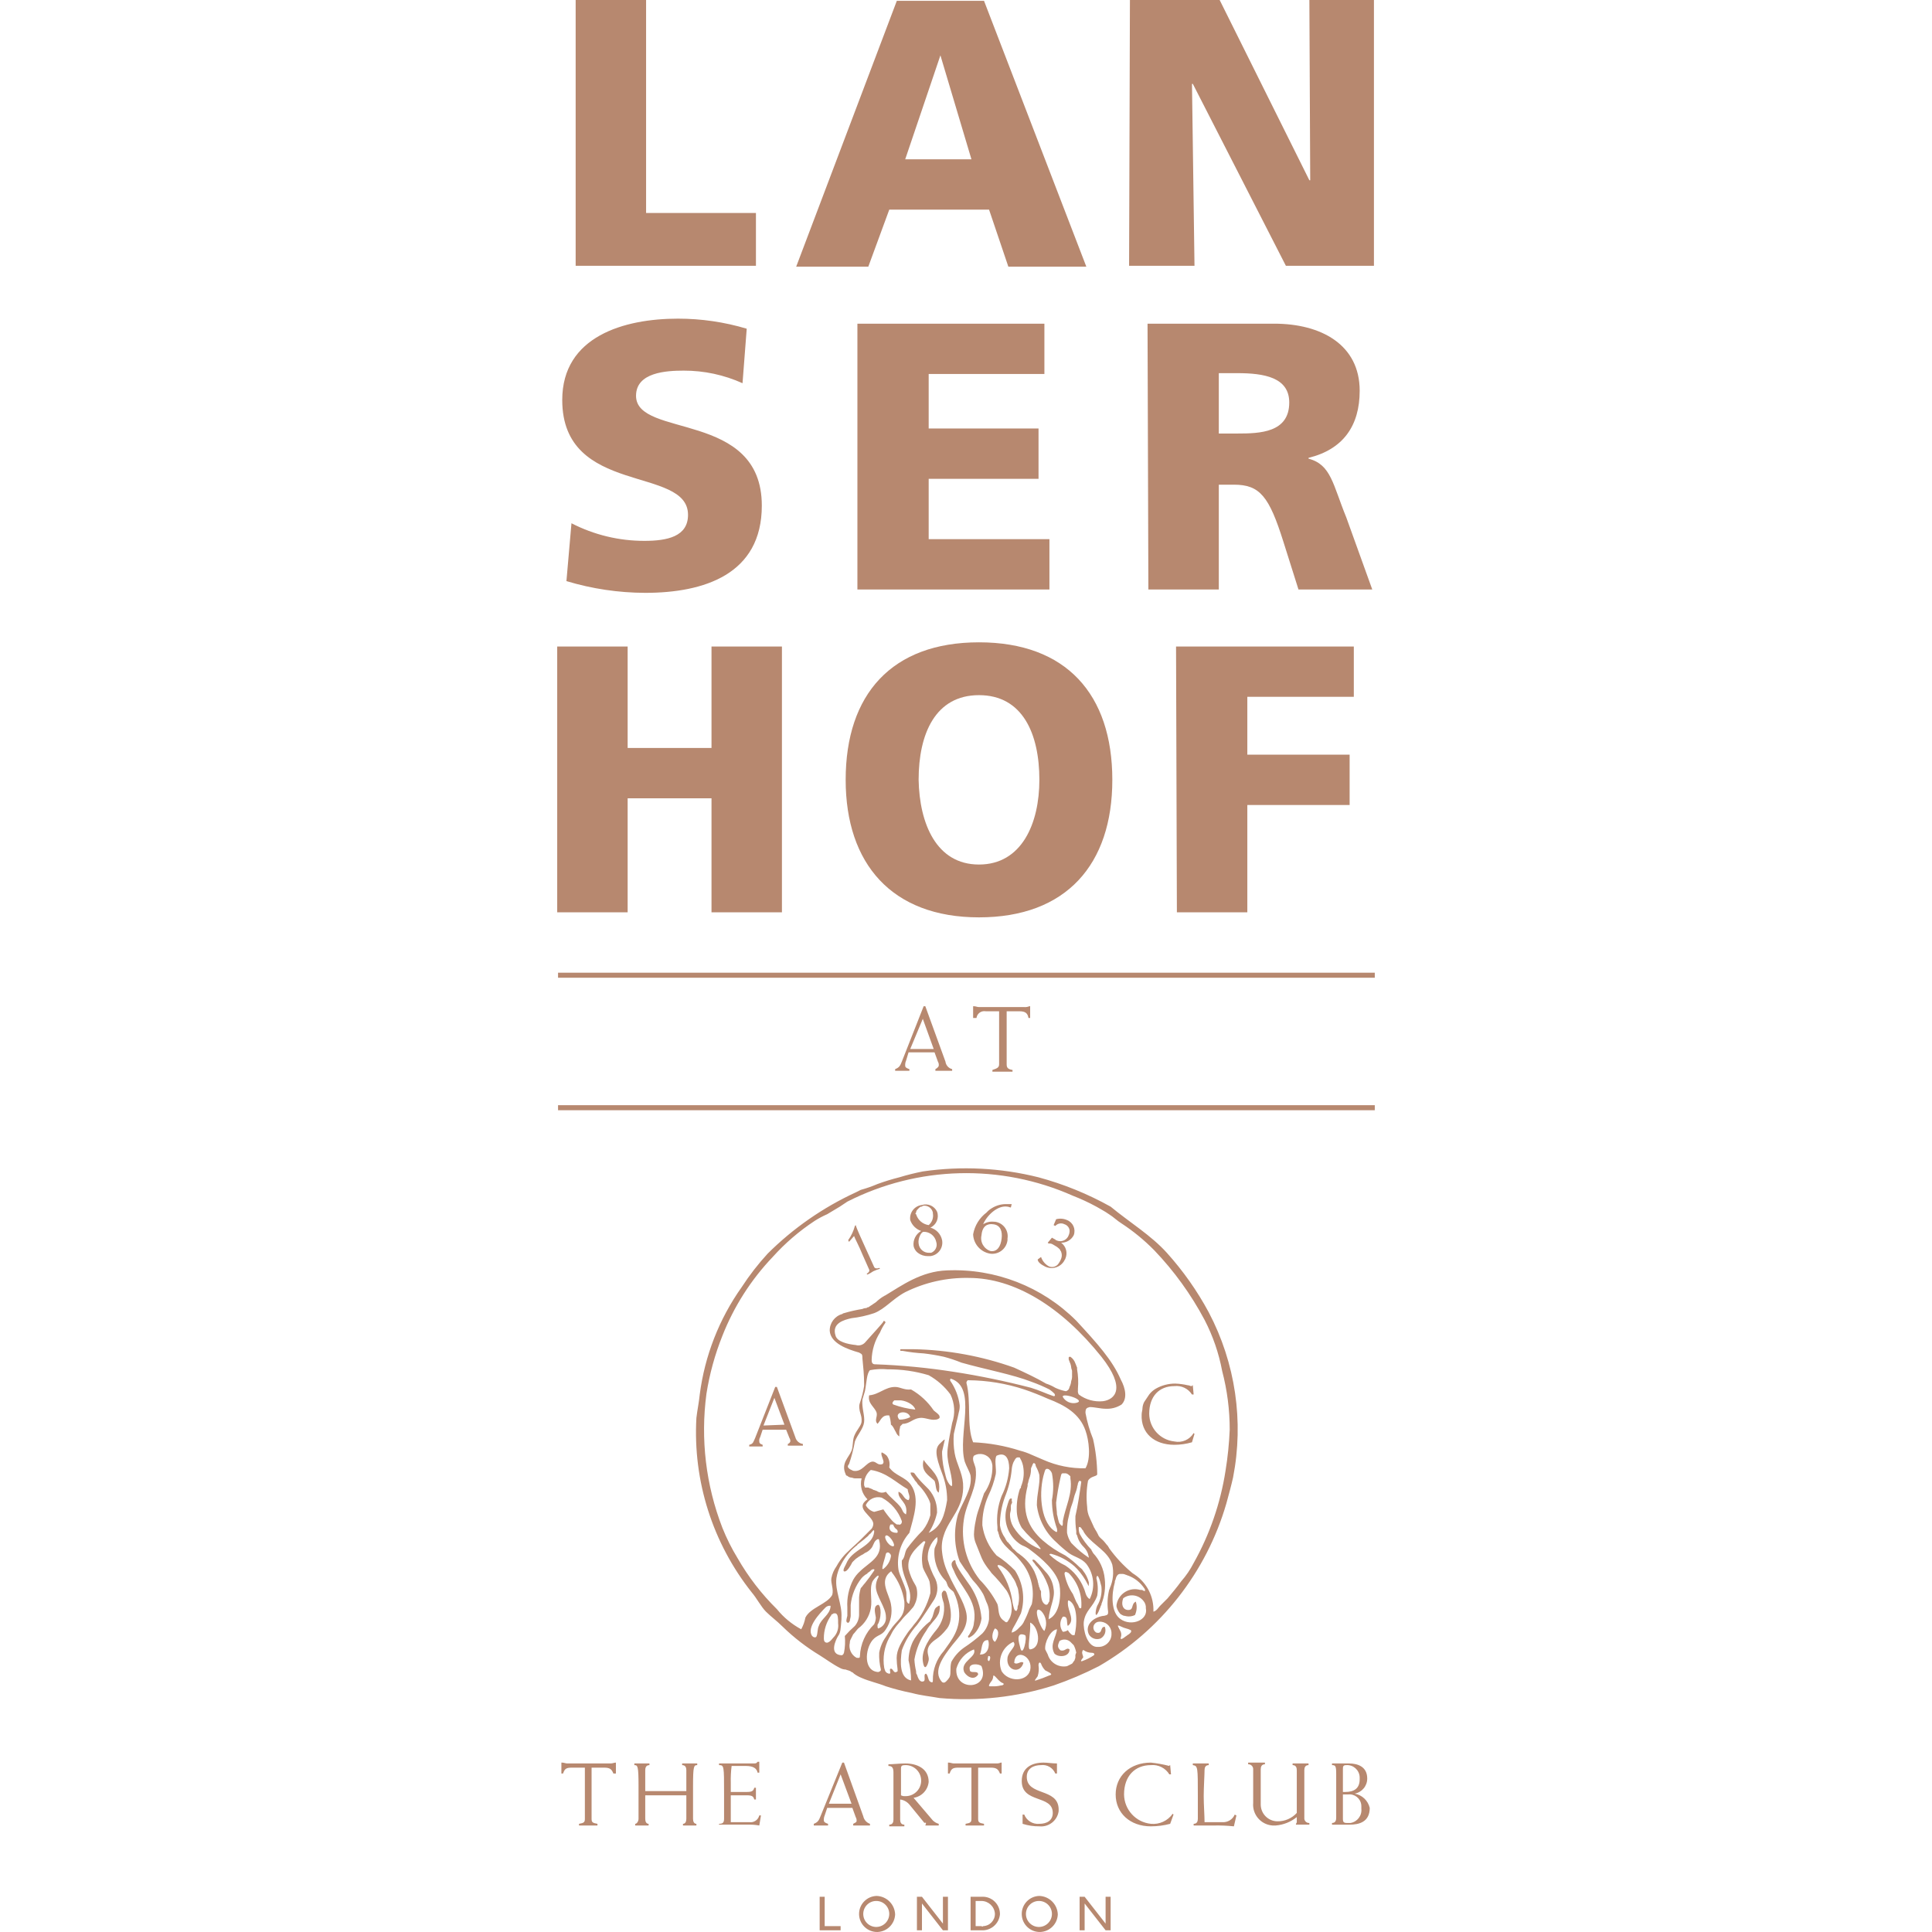
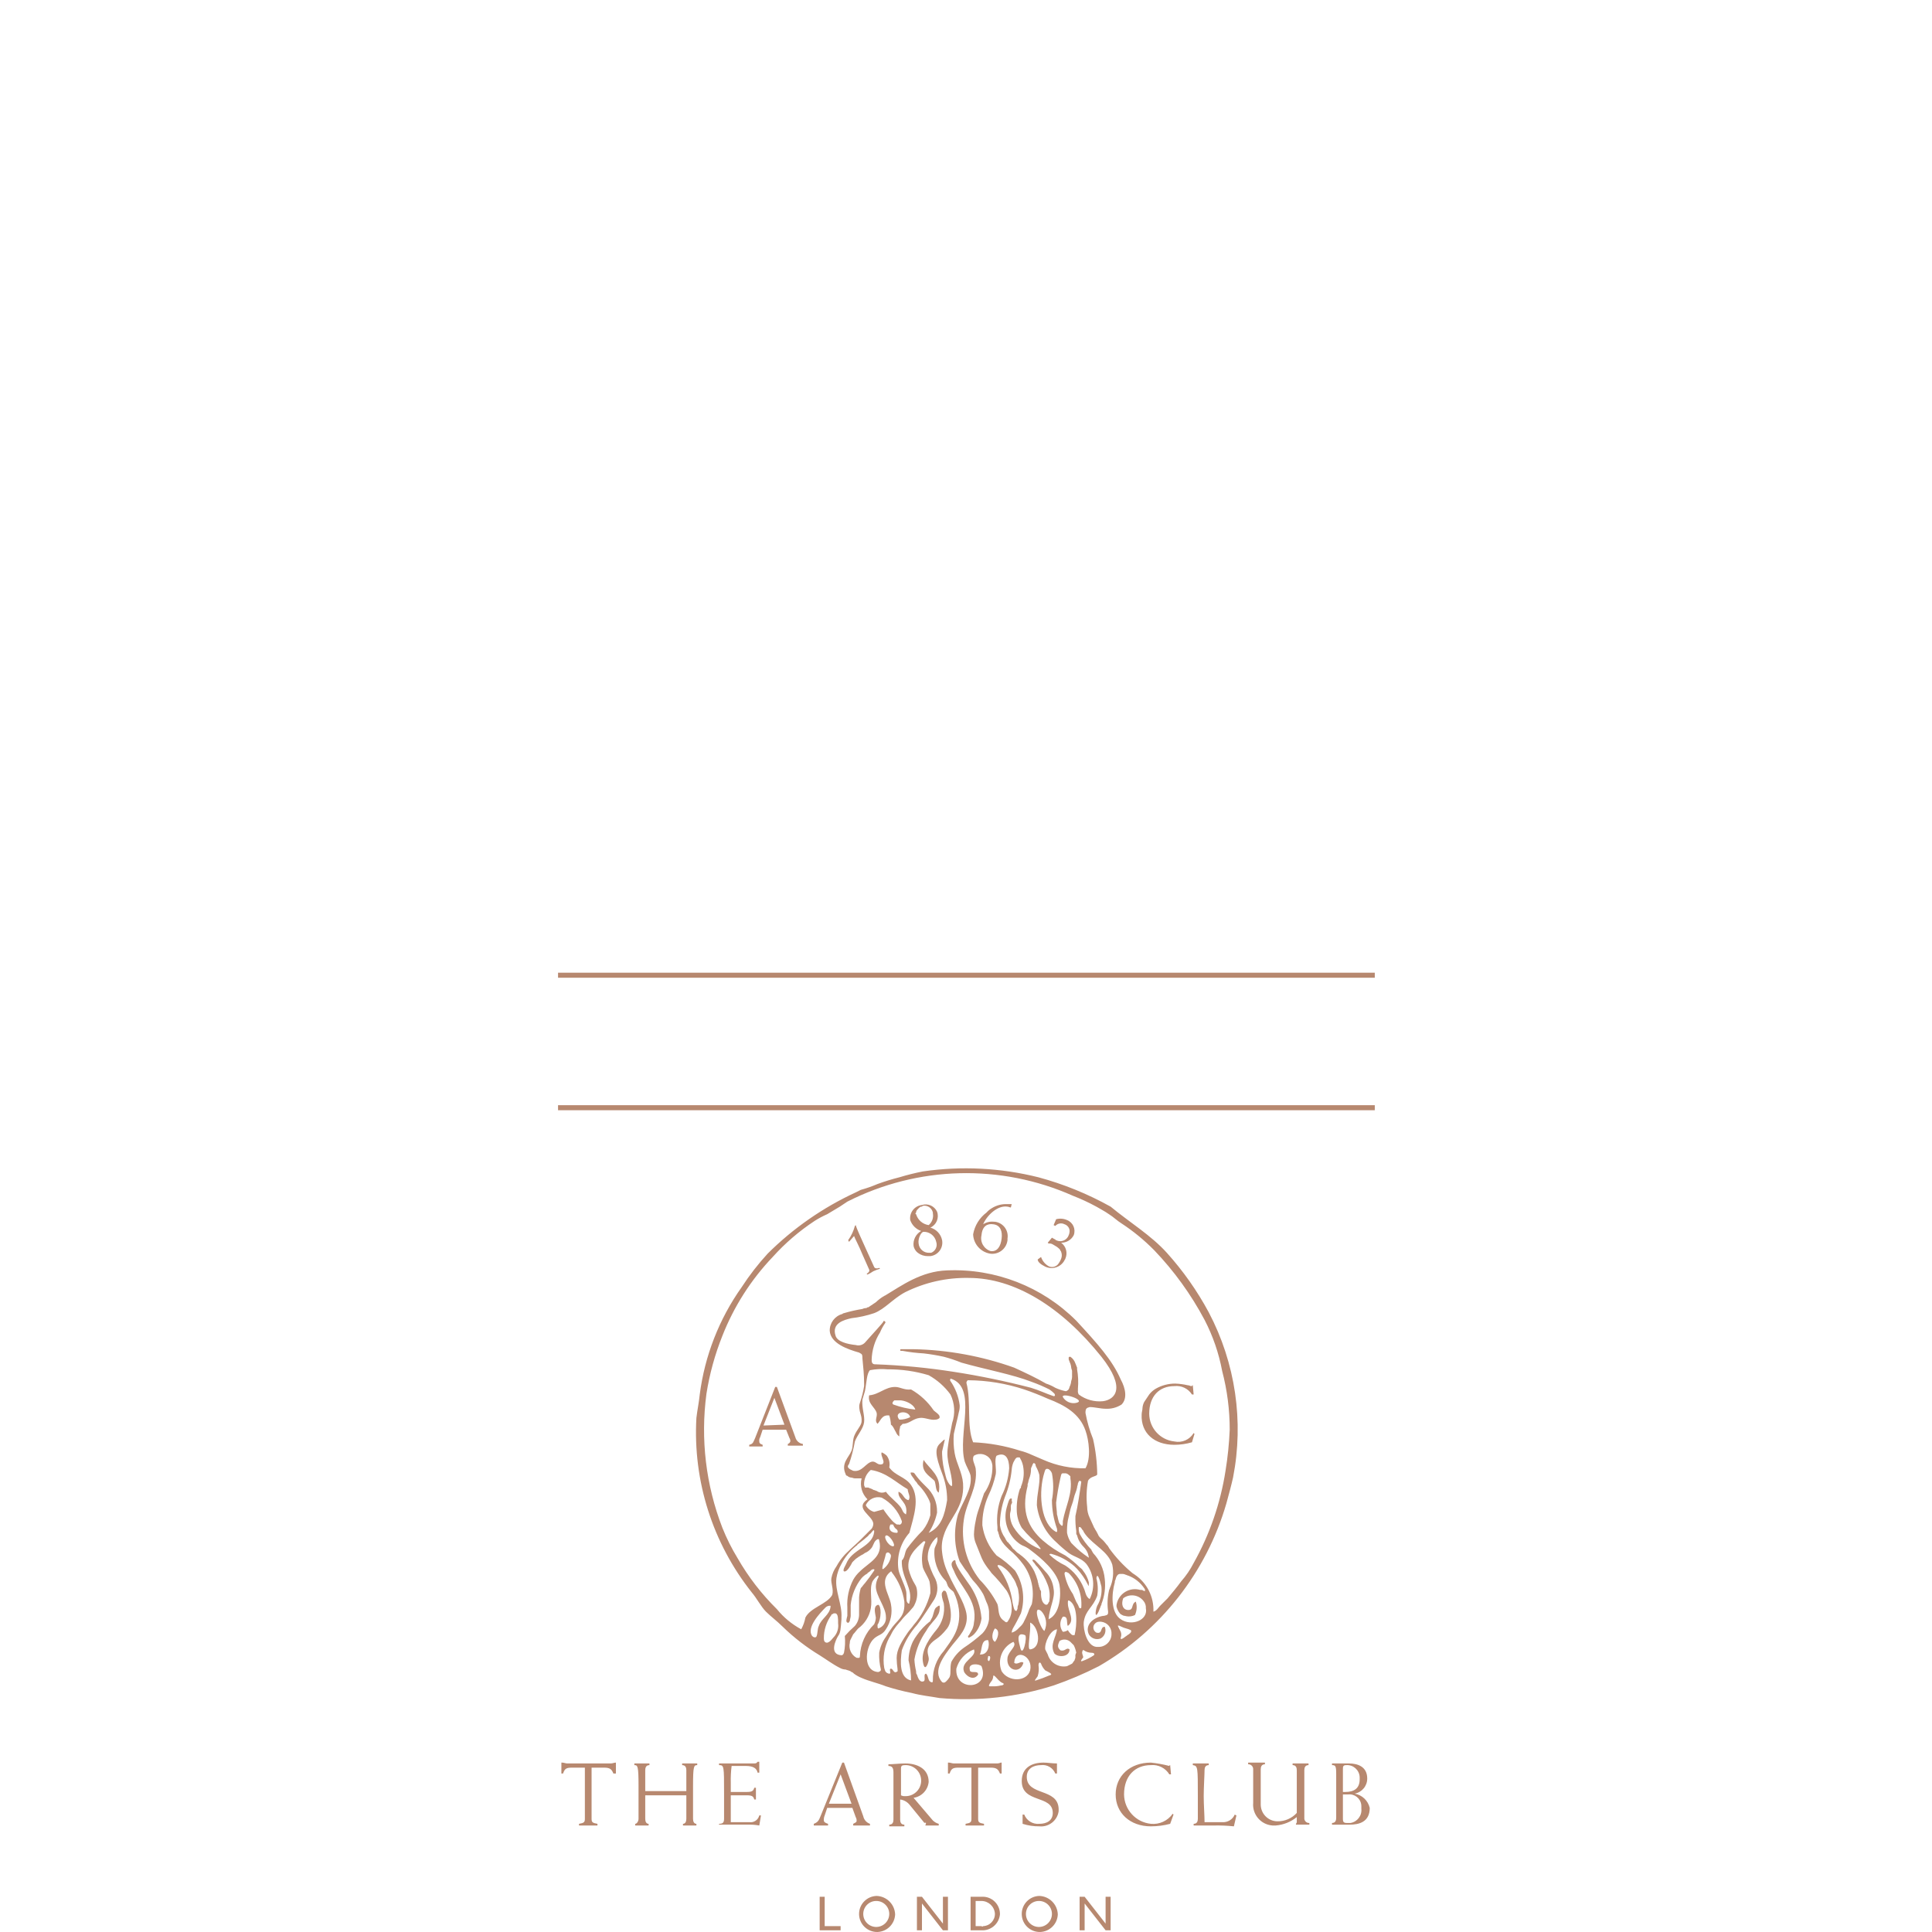
<svg xmlns="http://www.w3.org/2000/svg" id="a" data-name="uuid-df3b4863-f88b-42cf-b841-e26b69e25e34" width="230.401" height="230.401" viewBox="0 0 230.401 230.401">
  <defs>
    <style>
      .b {
        fill: #b7886f;
      }
    </style>
  </defs>
  <g>
-     <path class="b" d="m68.65,0h8.4v25.4h13.1v6.3h-21.5V0Zm-.5,62.4c2.69,1.386,5.674,2.106,8.7,2.1,2.7,0,5.2-.5,5.2-3.1,0-5.9-15-2.2-15-13.7 0-7.6,7.4-9.7,13.8-9.7,2.777-.001,5.54.403,8.2,1.2l-.5,6.5c-2.2-.993-4.586-1.504-7-1.5-2.1,0-5.7.2-5.7,3,0,5.1,15,1.7,15,13.1,0,8.2-6.9,10.4-13.9,10.4-3.185-.009-6.351-.481-9.4-1.4l.6-6.9Zm-1.7,14.7h8.4v12.1h10v-12.1h8.4v31.7h-8.4v-13.6h-10v13.6h-8.4v-31.7Zm35.8-38.5h22.3v6h-13.8v6.5h13.1v6h-13.1v7.2h14.4v6h-22.9v-31.7Zm14.5,38c10.4,0,15.9,6.2,15.9,16.4,0,10.1-5.5,16.4-15.9,16.4s-15.9-6.4-15.9-16.4c0-10.2,5.5-16.4,15.9-16.4Zm0,26.5c5.1,0,7.2-4.9,7.2-10.1,0-5.5-2-10.1-7.2-10.1s-7.2,4.6-7.2,10.1c.1,5.2,2.1,10.1,7.2,10.1ZM134.75,0h10.7l10.7,21.5h.1l-.1-21.5h7.7v31.7h-10.5l-11.1-21.7h-.1l.3,21.7h-7.8l.1-31.7Zm2.1,38.6h15.1c5.6,0,10.2,2.5,10.2,8,0,4.2-2,7-6.1,8v.1c2.7.7,2.9,3.1,4.5,7l3.1,8.6h-8.8l-1.8-5.7c-1.7-5.4-2.8-6.8-5.9-6.8h-1.8v12.5h-8.4l-.1-31.7Zm8.5,13.1h2.2c2.7,0,6.2-.1,6.2-3.7,0-3-3-3.5-6.2-3.5h-2.2v7.2Zm-5.1,25.4h21.2v6h-12.7v6.9h12.2v6h-12.2v12.8h-8.4s-.1-31.7-.1-31.7ZM106.95.1h10.4l12.2,31.7h-9.3l-2.3-6.8h-11.9l-2.5,6.8h-8.6L106.95.1Zm5.2,6.5h0l-4.2,12.4h7.9s-3.7-12.4-3.7-12.4Zm7,114v6.3c0,.4-.2.5-.8.7v.2h2.4v-.2c-.6-.1-.7-.3-.7-.7v-6.3h1.5c.7,0,1,.2,1.1.8h.2v-1.4h-.1c-.189.082-.395.116-.6.1h-5.4c-.2,0-.4-.1-.6-.1h-.1v1.4h.4c.067-.513.537-.875,1.05-.808.017.002.033.005.05.008h1.6Zm-6.4,6l-2.4-6.6h-.2l-2.6,6.6c-.2.5-.3.7-.8.9v.2h1.7v-.2c-.3-.1-.5-.2-.5-.4-.016-.205.018-.411.1-.6l.3-1h3.1l.4,1.1c.091.15.126.327.1.5,0,.1-.2.3-.4.4v.2h2v-.2c-.427-.105-.745-.463-.8-.9Zm-4.2-1.5l1.5-3.6,1.3,3.6h-2.8Z" />
    <g>
      <path class="b" d="m163.95,116.6h-97.4v-.6h97.4v.6Z" />
-       <path class="b" d="m163.95,132.4h-97.4v-.6h97.4v.6Z" />
+       <path class="b" d="m163.95,132.4h-97.4v-.6h97.4v.6" />
    </g>
  </g>
  <path class="b" d="m101.85,147.4c.1.3.6,1.2,1,2.2l.8,1.8c.1.2-.1.4-.3.5l.1.1c.245-.111.48-.245.7-.4.26-.116.527-.217.8-.3l-.1-.1c-.2.1-.5.1-.6-.1l-1-2.2c-.5-1.1-1.1-2.4-1.2-2.8l-.1.1c-.163.61-.434,1.185-.8,1.7l.1.2.6-.7Zm8-.6c-.633.366-.987,1.074-.9,1.8.067.317.244.601.5.8.343.265.766.406,1.2.4h.3c.888-.107,1.522-.914,1.415-1.802-.004-.033-.009-.065-.015-.098h0c-.144-.725-.686-1.307-1.4-1.5.722-.327,1.071-1.155.8-1.9-.316-.679-1.084-1.021-1.8-.8-.875.099-1.504.888-1.405,1.763.001.012.003.025.005.037h0c.21.61.69,1.09,1.3,1.3l0-0Zm1.8,1.3c.177.524-.086,1.095-.6,1.3h-.2c-.66.046-1.236-.442-1.3-1.1-.1-.6.3-1.4.6-1.4.723-.012,1.353.492,1.5,1.2Zm-2.4-3.5c0-.2.1-.3.3-.5.1-.1.2-.2.3-.2s.1,0,.2-.1c.55-.101,1.081.253,1.2.8v.1c.099.523-.092,1.058-.5,1.4-.712-.101-1.299-.609-1.5-1.3-.1,0-.1-.1,0-.2Zm8.8,4.9c.999.156,1.934-.528,2.09-1.527.004-.024.007-.049.01-.073v-.2c.155-.945-.486-1.836-1.431-1.99-.023-.004-.046-.007-.069-.01h-.1c-.455-.057-.916.05-1.3.3h0c.4-1,1.7-2.3,2.9-2.1.1,0,.3.1.4.1l.1-.4h-.5c-.67-.037-1.335.138-1.9.5-.224.136-.426.305-.6.5-.843.633-1.415,1.562-1.6,2.6.043,1.142.876,2.099,2,2.3l-0-0Zm-1-2.2c.1-1.1.7-1.4,1.4-1.3.9.1,1.1.9,1,1.7-.1.9-.5,1.6-1.3,1.5-.811-.243-1.293-1.076-1.1-1.9Zm7.5,3.7c.85.471,1.921.164,2.392-.686.003-.005.005-.009.008-.014,0-.1.1-.1.1-.2.299-.672.092-1.462-.5-1.9.631.012,1.213-.338,1.5-.9.27-.718-.086-1.519-.8-1.8h0c-.409-.181-.868-.217-1.3-.1l-.3.7.2.1c.278-.31.731-.392,1.1-.2.316.101.549.372.6.7.016.205-.018.411-.1.6-.193.558-.801.853-1.359.66-.048-.017-.096-.037-.141-.06-.054.001-.099-.042-.1-.096-0-.001-0-.003,0-.004-.1,0-.2-.1-.4-.2l-.5.6.1.1c.173-.026.35.009.5.1.2.1.3.2.5.3.1.1.3.2.4.4,0,.1.1.1.1.2.1.257.1.543,0,.8-.095.253-.23.49-.4.7-.282.302-.729.383-1.1.2-.424-.245-.744-.636-.9-1.1l-.4.3c0,.3.4.6.8.8l0-0Zm-13.1,25.6c.2.5.1,1.2.5,1.4.4-2-1.1-2.8-1.8-3.9-.4,1.4.7,1.9,1.3,2.5Zm-16.6-5.2l-2.2-6h-.2l-2.4,6.1c-.2.4-.2.7-.7.8v.2h1.6v-.2c-.3-.1-.4-.2-.4-.4-.026-.173.009-.35.1-.5l.3-.9h2.8l.4,1c.079.117.115.259.1.4-.044.144-.156.256-.3.3v.2h1.8v-.2c-.435-.058-.791-.375-.9-.8v-0Zm-3.8-1.4l1.3-3.3,1.2,3.2-2.5.1Zm21.9,24.2c.9-1.2.2-3.3,0-4-.1-.4-.2-.5-.3-.5h-.1c-.054-.001-.099.042-.1.096-0.0.001-0.0.003,0,.004-.1.1-.3.2.1,1.4.17,1.146-.158,2.31-.9,3.2-.6.7-1.8,2.3-1.6,3.7s.6.4.7-.1-.4-1,.1-1.8c.6-.8,1-.6,2.1-2v0Zm33.3-14.9c.3-1.1.6-2.2.8-3.1,1.307-6.705.284-13.656-2.9-19.7-1.376-2.559-3.055-4.943-5-7.1-1.9-2.1-4.4-3.6-6.7-5.5-2.712-1.515-5.601-2.69-8.6-3.5-4.51-1.131-9.198-1.369-13.8-.7-.945.186-1.879.42-2.8.7-.88.221-1.748.488-2.6.8-.65.278-1.318.511-2,.7l-.6.3c-3.901,1.799-7.455,4.27-10.5,7.3-1.142,1.245-2.179,2.583-3.1,4-2.688,3.794-4.405,8.189-5,12.8-.1,1-.3,1.9-.4,2.8-.422,7.508,1.927,14.909,6.6,20.8.6.7,1.1,1.7,1.7,2.3s1.3,1.1,2,1.8c1.333,1.296,2.809,2.437,4.4,3.4.8.5,1.6,1.1,2.4,1.5.212.125.453.194.7.2.2.1.5.1.7.3.1,0,.2.1.3.2.278.204.58.372.9.5.9.4,1.9.6,2.9,1,1.017.325,2.052.593,3.1.8,1.1.3,2.2.4,3.3.6,4.588.405,9.211-.105,13.6-1.5,1.852-.639,3.656-1.407,5.4-2.3,7.379-4.264,12.826-11.215,15.2-19.4Zm-11.8,15.7c-.1.1-.3.2-.4.3h0c-.3.2-.4.2-.4.1h0v-.1h0c.117-.298.08-.635-.1-.9,0-.1-.1-.1-.1-.2s-.1-.1-.1-.2c-.1-.2,0-.2.4,0s.7.2,1.1.4c.2.2-.2.5-.4.6v-0Zm-.8-1.9c-1.2-.8-1.1-3-.7-4.4v-.1c0-.1.1-.2.1-.3.1-.4.3-.6.5-.6h.2c.173-.015.346.019.5.1.1,0,.2.1.3.1.773.292,1.437.816,1.9,1.5.077.08.114.19.1.3,0,.1-.1,0-.2,0h0c-.1-.1-.2-.1-.4-.1-1.183-.333-2.411.357-2.743,1.539-.024.086-.043.173-.057.261v.2c.072.293.208.567.4.8l.1.1c.2.1.3.2.5.2.399.117.826.081,1.2-.1.231-.502.267-1.073.1-1.6-.6.3-.2,1-.9,1-.6,0-.9-.6-.6-1.4.75-.563,1.811-.43,2.4.3.217.247.325.572.3.9.3,1.4-1.7,2.2-3,1.3Zm-37.6-.2c-.092.49-.261.962-.5,1.4-1.116-.6-2.102-1.416-2.9-2.4-1.837-1.81-3.418-3.862-4.7-6.1-.699-1.148-1.301-2.352-1.8-3.6-1.972-5.088-2.626-10.592-1.9-16,.373-2.364,1.011-4.678,1.9-6.9,1.373-3.492,3.411-6.684,6-9.4,1.476-1.641,3.156-3.086,5-4.3.478-.305.98-.573,1.5-.8.2-.1.3-.2.5-.3s.3-.2.5-.3.3-.2.5-.3l.9-.6c8.404-4.271,18.285-4.528,26.9-.7.96.373,1.896.807,2.8,1.3.2.1.5.3.7.4.275.153.542.32.8.5.5.3,1,.8,1.5,1.1,1.41.925,2.717,1.998,3.9,3.2,2.372,2.478,4.391,5.271,6,8.3.995,1.919,1.703,3.975,2.1,6.1.6,2.285.903,4.638.9,7-.068,1.642-.235,3.278-.5,4.9-.599,3.864-1.886,7.59-3.8,11-.407.793-.91,1.532-1.5,2.2-.5.7-1.1,1.4-1.6,2l-.9.9c-.2.2-.4.6-.8.7.076-1.748-.756-3.412-2.2-4.4l-.3-.2c-1.059-.874-2.001-1.883-2.8-3h0c0-.1-.1-.1-.1-.2h0c-.2-.2-.4-.5-.6-.7h0c-.2-.2-.5-.4-.6-.7-.117-.242-.25-.476-.4-.7,0-.1-.1-.1-.1-.2-.2-.4-.3-.7-.5-1.1-.194-.406-.296-.85-.3-1.3-.117-1.033-.083-2.077.1-3.1.3-.6,1.1-.5,1.1-.8-.018-1.414-.186-2.822-.5-4.2-.405-1-.706-2.039-.9-3.1,0-.5.1-.6.5-.7.6,0,1.3.2,1.9.2.67.037,1.335-.138,1.9-.5.7-.7.5-1.9-.1-3h0c-1-2.3-2.8-4.3-5.3-7-4.068-4.066-9.653-6.242-15.4-6-3.1.1-5.4,1.8-7.4,3-.1,0-.1.1-.2.1h0c-.323.201-.625.436-.9.7l-.9.6h0c-.1,0-.2,0-.2.1-.173-.015-.346.019-.5.1-.743.119-1.478.286-2.2.5-.067,0-.133.033-.2.1h0c-.898.247-1.515,1.069-1.5,2,.1,1.5,2.1,2.2,3.5,2.6.3.2.4.1.4.7.1,1,.2,2,.2,3v.3c-.107.68-.275,1.349-.5,2-.133.333-.1.8.1,1.4.082.258.116.529.1.8,0,.5-.6,1-.9,1.8-.2.6-.1,1.2-.3,1.7-.3.8-1.3,1.5-.7,2.8.007.107.093.193.2.2.11.105.25.175.4.2.2,0,.3.1.5.1h.8c-.227.898.04,1.85.7,2.5-1.6,1.1.6,1.9.7,2.9-.005.216-.075.425-.2.6l-.6.6-.7.7c-.5.5-1.1,1-1.7,1.6h0l-.2.2c-.389.424-.725.895-1,1.4h0c-.3.417-.505.895-.6,1.4-.1.6.3,1.3.1,2-.6,1.1-2.6,1.5-3.2,2.7Zm32.3-10.3h0v.2c-.014.11.023.22.1.3h0c.126.534.404,1.02.8,1.4.223.227.394.5.5.8l.1.4c0,.067-.033.067-.1,0-.61-.411-1.179-.88-1.7-1.4l-.3-.3c-.25-.36-.421-.769-.5-1.2-.017-.502.017-1.005.1-1.5.1-.4.2-.9.3-1.3s.3-.8.4-1.3.3-.8.4-1.3h0c0-.2.1-.3.1-.5.1-.2.1-.3.2-.3s.1,0,.2.1c-.2,1.4-.4,2.8-.7,4.1-.019.602.014,1.204.1,1.8Zm-2.7,6.9c-.081-.795-.434-1.537-1-2.1h0c-.5-.6-1.1-1.2-1.2-1.3-.08-.077-.19-.114-.3-.1h0c-.067.067,0,.2.2.4h0c.108.185.243.354.4.5.516.627.921,1.337,1.2,2.1.214.574.283,1.193.2,1.8h0v.1c0,.067-.033.133-.1.2-.2.6-.7.1-.8-.3-.083-.292-.116-.597-.1-.9.014-.11-.023-.22-.1-.3-.1-.1,0-.2-.1-.3s0-.2-.1-.3c0-.2-.1-.3-.1-.5-.105-.376-.239-.744-.4-1.1-.397-.794-.98-1.48-1.7-2h0c-.1-.1-.3-.2-.4-.3l-.3-.3c-.1-.1-.2-.1-.2-.2-.1-.1-.2-.3-.3-.4l-.1-.1c-.1-.1-.1-.2-.2-.2-.122-.153-.223-.321-.3-.5-.318-.444-.524-.959-.6-1.5-.004-1.16.199-2.311.6-3.4h0c.418-1.023.688-2.101.8-3.2.019-.309.086-.612.2-.9.3-.6.4-.6.6-.6.1,0,.2,0,.2.1.222.365.358.775.4,1.2.098.747-.005,1.507-.3,2.2v.1h0c.001.054-.042.099-.096.1-.001 0-.003 0-.004,0-.279.804-.414,1.65-.4,2.5-.003.774.205,1.534.6,2.2.339.424.707.825,1.1,1.2.417.351.787.754,1.1,1.2.1.1,0,.2-.1.1-1.28-.521-2.364-1.431-3.1-2.6-.271-.453-.41-.972-.4-1.5,0-.2.1-.4.1-.6v-.3h0c-.015-.141.021-.283.1-.4.1-.1,0-.3,0-.4h0c0-.1.1-.2-.1-.2s-.3.4-.5,1.1h0c-.432,1.554.122,3.216,1.4,4.2.21.17.447.305.7.4.288.13.557.298.8.5,1.2.9,3.1,2.5,3.4,4.1.2,1.1.1,3.5-1.3,4.1.1-1.4.8-2.5.6-3.6Zm-1.1,5c-.5-.3-1.5-3.2-.4-2.4.623.637.783,1.595.4,2.4Zm-2.4-1.2c-.107.27-.279.511-.5.7l-.3.3c-.196.19-.437.328-.7.4.021-.212.089-.418.2-.6.3-.5.6-1.1.9-1.7.528-1.72.272-3.586-.7-5.1-.662-.682-1.4-1.286-2.2-1.8-.917-1.001-1.51-2.256-1.7-3.6-.019-1.203.219-2.397.7-3.5.404-.827.706-1.7.9-2.6.1-.6-.2-1.8.1-2.2,1.1-.5,1.5.4,1.5,1.5-.086,1.148-.391,2.268-.9,3.3h0c-.459,1.176-.63,2.444-.5,3.7h0v.3c-.014.11.023.22.1.3v.1c.1.2.1.4.2.6.175.371.411.709.7,1l.4.4c.641.525,1.212,1.13,1.7,1.8.971,1.36,1.334,3.062,1,4.7l-.3.6c-.163.482-.364.95-.6,1.4l-0.0 0Zm-.5,3.1c-.1-.4-.6-1.9.6-1.4.3.2-.3,2.9-.6,1.4Zm-2.7-5.1c-.55-1.067-1.258-2.044-2.1-2.9-1.614-2.028-2.304-4.64-1.9-7.2.3-2.1,1.7-3.8,1.4-6.1-.1-.5-.5-1.1-.2-1.5.689-.414,1.584-.192,1.999.498 0.0.001.001.001.001.002.112.218.18.456.2.7.036,1.18-.315,2.339-1,3.3l-.6,1.8c-.18.486-.314.989-.4,1.5-.116.526-.183,1.062-.2,1.6.008.342.076.681.2,1l.6,1.5c.173.463.408.901.7,1.3.2.3.4.5.6.8.649.657,1.25,1.358,1.8,2.1.408.66.616,1.424.6,2.2-.004.418-.107.829-.3,1.2-.1.1-.1.2-.2.3s-.2.1-.4-.1c-.8-.5-.6-1.4-.8-2l0-0Zm-.3,4.5c-.5-.3-.3-1.2,0-1.6.7.2.3,1.3,0,1.6Zm.4-8.9c-.2-.3,0-.3.3-.2.583.333,1.067.817,1.4,1.4.225.301.395.639.5,1,.112.218.18.456.2.7.1.495.1,1.005,0,1.5,0,.1-.1.2-.1.4v.1c0,.1-.1.2-.1.3h-.1c-.2,0-.3-.5-.4-1h0c-.186-1.525-.773-2.974-1.7-4.2Zm6.1-1.5c0-.067.067-.1.2-.1,1.037.275,1.996.789,2.8,1.5l.3.3c.522.567.96,1.207,1.3,1.9.1.3.1,0,.1-.3h0c-.131-.511-.369-.989-.7-1.4-.1-.2-.3-.3-.4-.4-.521-.52-1.09-.989-1.7-1.4-.973-.482-1.881-1.087-2.7-1.8-1.7-1.5-2.6-3.4-1.8-6.5h0v-.1h0v-.1c.1-.2.1-.5.2-.7.124-.319.192-.658.2-1h0c-.015-.141.021-.283.1-.4.1-.3.2-.5.3-.4h0c.2.1.1.2.2.4h0c.176.315.31.651.4,1,.1,1.1-.3,2.2-.3,3.6.207,1.697,1.024,3.262,2.3,4.4.475.462.976.896,1.5,1.3.7.5,1.5.6,2.1,1.3.925,1.209,1.08,2.839.4,4.2-.5-.3-.5-.9-.7-1.3-.438-1.105-1.206-2.048-2.2-2.7-.7-.326-1.342-.765-1.9-1.3Zm.9-3.1h0c.1.6-.1.4-.4.2-1.6-1.2-1.8-4.7-1.1-6.9.1-.4.2-.5.5-.4.185.118.325.294.4.5.2,1.057.2,2.143,0,3.2.005,1.159.207,2.309.6,3.4Zm-.1-3.1c.118-.974.285-1.942.5-2.9h0c.1-.4.1-.6.3-.6h.2c.141-.015.283.021.4.1.1.1.3.2.3.3v.2c.3,1.8-.6,3.4-.9,5.1v.2h0v.1c0,.3-.1.3-.2.2l-.1-.1c-.105-.11-.175-.25-.2-.4-.1-.3-.1-.5-.2-.8,0-.4-.1-.9-.1-1.4v-0Zm-1.5-5.1c-.5-.2-.9-.4-1.4-.6-.45-.211-.919-.378-1.4-.5-1.813-.583-3.697-.919-5.6-1-.8-2-.2-4.8-.8-7.1,0-.1.1-.3.2-.3,2.277.016,4.538.387,6.7,1.1.9.3,1.9.7,2.8,1.1,2.1.8,3.8,1.8,4.5,3.8.4,1.1.7,3.3,0,4.5-1.72.036-3.426-.305-5-1Zm-10.9,3c0,.3-.4,0-.7-.8,0-.1-.1-.3-.1-.4-.238-.813-.373-1.653-.4-2.5v-.3c.1-.4.2-.9.3-1.3.1-.3-.2,0-.5.3h0c-.7.6-.6,1.5.2,3.6.4,1.019.604,2.105.6,3.2-.3,1.8-.7,3.2-2.2,3.9.476-.733.815-1.546,1-2.4v-.1c.015-1.14-.458-2.232-1.3-3l-.1-.1-.3-.3c-.368-.37-.703-.771-1-1.2-.1-.1-.2-.1-.4-.1-.1,0-.1.2.3.7h0c.1.1.1.2.2.3h0c.124.114.225.25.3.4.587.574,1.062,1.252,1.4,2,0,.1.1.2.1.4v1.3c-.177.654-.483,1.266-.9,1.8-.686.686-1.321,1.422-1.9,2.2-.3.5-.2,1-.6,1.4-.1,2,1.4,3.4.9,5h0v.1c-.1.1-.2,0-.3-.2-.1-.4,0-.9-.1-1.3-.2-.8-.8-1.9-.9-2.5-.24-1.587.236-3.199,1.3-4.4.5-1.9,1.3-4.1.2-5.7-.7-1-1.9-1.1-2.6-2.1.106-.488-.003-.998-.3-1.4-.175-.167-.378-.302-.6-.4-.1.2,0,.4.1.7s.2.5,0,.7c-.6.2-.7-.3-1.2-.3-.8.1-1.2,1.3-2.3,1.1-.2-.1-.5-.2-.6-.4-.1-.1,0-.3.1-.4h0c.304-.88.538-1.783.7-2.7.3-.8,1-1.5,1.1-2.3s-.3-1.7-.2-2.7c.1-.3.2-.7.3-1,.2-1,.2-2.1.6-2.5.692-.133,1.399-.167,2.1-.1,1.659-.013,3.311.223,4.9.7,1.022.571,1.909,1.356,2.6,2.3.513,1.063.584,2.285.2,3.4-.2,1-.4,2-.5,2.8-.3,1.8.5,3,.5,4.6Zm-7.8,6c.5.1,1.2,1.4.7,1.3-.6-.1-1.2-1.3-.7-1.3Zm.5,2.5h0c-.098.596-.42,1.133-.9,1.5-.2.1-.1-.2-.1-.3.1-.5.3-1,.4-1.5.046-.129.187-.196.316-.151.031.011.06.028.084.051l.1.1c.077.08.114.19.1.3Zm-.1-3.7c-.001-.054.042-.099.096-.1.001-0.0.003-0.0.004,0h.2c.054-.001.099.042.1.096 0.0.001 0.0.003,0,.004.075.206.215.382.4.5.077.08.114.19.1.3.001.054-.042.099-.096.1-.001 0-.003 0-.004,0-.8,0-1-.5-.8-.9v-0Zm.8-.1c-.224-.136-.426-.305-.6-.5-.364-.409-.699-.843-1-1.3-.4.1-.7.2-1.1.3-.431-.115-.794-.405-1-.8.328-.724,1.132-1.105,1.9-.9,1.122.601,1.978,1.599,2.4,2.8v.1h0c0,.2-.2.4-.4.3h-.2l-0-0Zm1.1-1.2c-.4-.2-.4-.5-.6-.8-.5-.7-1.3-1.2-1.8-1.9-.357.172-.78.134-1.1-.1-.1,0-.2-.1-.3-.1-.077-.007-.148-.043-.2-.1-.2-.1-.3-.1-.5-.2h-.4c0-.1-.1-.2-.1-.3-.036-.693.261-1.362.8-1.8,1.9.3,3,1.5,4.4,2.3,0,.4.4.9.1,1.3-.6-.1-.6-.8-1.2-1-.1,1,1.2,1.2.9,2.7l-0.0 0Zm-3.7-17.9c-.3,0-.4-.2-.4-.5.025-1.171.37-2.312,1-3.3.161-.387.362-.755.6-1.1.055-.053.057-.141.004-.196-.001-.001-.003-.003-.004-.004-.1-.1-.2-.1-.2,0h0c0,.1-1.3,1.5-2.1,2.4-.274.375-.756.535-1.2.4-1-.1-2.2-.4-2.4-1.1-.5-1.5,1-1.9,1.9-2.1.919-.104,1.824-.305,2.7-.6,1.3-.5,2.2-1.7,3.7-2.5,2.359-1.172,4.967-1.756,7.6-1.7,5.4,0,11,3.4,15.8,9.4,3,3.8,1.6,5.1.2,5.3-1.033.107-2.068-.179-2.9-.8-.091-.15-.126-.327-.1-.5v-.2c.067-.768.033-1.541-.1-2.3h0v-.2c-.1-.2-.1-.3-.2-.5-.106-.325-.317-.607-.6-.8h0c-.1,0-.2,0-.2.1v.1h0v.1h0c0,.1.1.2.1.3.112.218.18.456.2.7,0,.1.1.3.1.4v.1h0v.4c.016.238-.018.476-.1.7-.02.244-.088.482-.2.7-.025.15-.095.29-.2.4-.1,0-.1.1-.2.1h-.1c-.414-.088-.816-.222-1.2-.4-.347-.208-.716-.375-1.1-.5-1.2-.7-2.5-1.3-3.8-1.9-3.855-1.375-7.908-2.118-12-2.2h-1.5c-.054-.001-.099.042-.1.096-0.0.001-0.0.003,0,.004h0c-.001.054.042.099.096.1.001 0.0.003 0.0.004,0h.2c.826.155,1.661.255,2.5.3.806.093,1.607.226,2.4.4.714.188,1.416.422,2.1.7,2.8.8,6.1,1.4,8.4,2.3.717.257,1.419.558,2.1.9.217.146.418.313.6.5.1.2.1.3-.1.3-.9-.3-1.7-.7-2.7-1-3.033-.787-6.104-1.421-9.2-1.9-3.112-.488-6.251-.789-9.4-.9Zm24,4.6c-.629.14-1.276-.143-1.6-.7-.2-.6,2.9.4,1.6.7Zm-30.7,26.6c-.2.4-.1.9-.3,1.3-.1.1-.3.1-.5-.1-.7-1,.9-2.7,1.6-3.4.11-.105.25-.175.4-.2h.2v.1c-.1,1-1.1,1.4-1.4,2.3l-0-0Zm1,2c-.3,0-.4-.2-.4-.5-.009-1.006.307-1.988.9-2.8h0c-.001-.054.042-.099.096-.1.001-0.0.003-0.0.004,0,.1,0,.1-.1.2-.1h.2c.3.1.3.6.3,1.2h0c.071.533-.073,1.073-.4,1.5h0c-.3.3-.5.7-.9.8l0.0 0Zm2,1.2h0c-.067.2-.167.3-.3.3-1.5-.1-.7-1.8-.4-2.3h0c.3-.4.3-.8.4-2v-.2h0c.1-1.6-.8-3.2-.6-4.7.094-.599.297-1.175.6-1.7h0c.422-.806.999-1.52,1.7-2.1.1-.1.2-.1.2-.2.5-.4.8-.6,1-.8h0c.1-.1.3-.2.4-.4.2-.1.3-.3.4-.4s.2-.2.2,0v.1c-.2,1.7-2.4,2-3.2,3.5h0c-.2.5-.6,1-.4,1.2h.1c.3,0,.7-.7.9-1.1l.1-.1.1-.1c.146-.157.315-.292.5-.4.1-.1.2-.1.3-.2.179-.077.347-.178.5-.3.27-.107.511-.279.7-.5.3-.3.3-.7.6-1,.2-.2.4-.2.4,0,.5,2-1.2,2.6-2.3,3.7-.32.287-.59.625-.8,1-.526,1.017-.768,2.157-.7,3.3h0v1c-.1.4-.2.7,0,.8s.2-.1.3-.2h0c0-.2.1-.4.1-.6v-1.3c.114-1.17.566-2.282,1.3-3.2.174-.195.376-.364.6-.5.054.001.099-.042.1-.096 0-.001 0-.003,0-.004.185-.108.354-.243.5-.4.2-.1.4-.1.3.1-.4.6-.7,1-1.1,1.5-.2.2-.3.4-.5.6-.106.358-.173.727-.2,1.1v2.1c-.014.477-.191.936-.5,1.3-.425.375-.825.775-1.2,1.2.064.668.031,1.342-.1,2l0-0Zm1.9.4h0c0,.3-.2.2-.4.2-.644-.349-.973-1.088-.8-1.8h0c-.004-.14.03-.279.1-.4l.3-.6c.2-.2.4-.5.6-.7.787-.58,1.324-1.438,1.5-2.4.2-1.1-.2-2.3.2-3.2.136-.224.305-.426.5-.6h0c.1-.1.3-.2.2.1-.192.335-.295.714-.3,1.1,0,1.1,1.2,2.5,1.2,3.6.071.621-.305,1.207-.9,1.4-.1,0-.1-.2-.1-.3v-.1c.007-.077.043-.148.1-.2.5-1.2.2-2.4-.1-2.2-.5.2-.3.9-.2,1.5-.007.278-.075.551-.2.8-1.033,1.002-1.642,2.362-1.7,3.8l0-0Zm2.5,1.6c0,.2-.1.2-.3.3-1.8-.1-1.6-2.7-.7-3.8.6-.7,1.1-.5,1.6-1.3.587-.882.802-1.96.6-3-.2-1.2-1.5-2.8,0-3.9.054-.001.099.042.1.096 0.0.001 0.0.003,0,.004.799,1.014,1.316,2.222,1.5,3.5.1,1.7-.6,2-1.4,3-.29.384-.557.785-.8,1.2-.408.564-.682,1.214-.8,1.9-.028.673.039,1.346.2,2Zm1.2-.1c-.3,0,.1.6-.2.6-.5-.1-.5-.4-.6-.7-.203-1.233.008-2.499.6-3.6.2-.3.3-.6.5-.9.209-.318.443-.619.7-.9.2-.2.4-.5.6-.7.391-.377.759-.778,1.1-1.2,0-.1.1-.1.1-.2.292-.552.397-1.183.3-1.8-.021-.212-.089-.418-.2-.6-.368-.586-.638-1.228-.8-1.9-.2-1.5.8-2.4,1.8-3.3.1,0,.2,0,.2.1-.395.948-.499,1.992-.3,3,.2.6.6,1.1.8,1.7.083.462.117.931.1,1.4-.361,1.405-1.046,2.707-2,3.8h0c-.2.3-.5.6-.7.9-1.1,1.6-1.4,2.4-1.3,3.4h0c0,.4.1.8.1,1.2-.5.4-.5-.3-.8-.3Zm5,1.4c0,.1,0,.3-.2.2-.4-.1-.3-.7-.6-1-.4,0,0,.8-.3.9-.5.2-.7-.5-.8-.8-.1-.1-.1-.2-.1-.4h0c-.109-.46-.176-.928-.2-1.4.212-1.222.69-2.383,1.4-3.4.5-.9,1.1-1.3,1.4-1.9.111-.182.179-.388.2-.6h0c.1-.8-.1-.5-.4-.3s-.3,1-.6,1.4c0,.1-.1.1-.1.2.001.054-.042.099-.096.1-.001 0-.003 0-.004,0-.576.457-1.081.996-1.5,1.6-.189.252-.356.52-.5.8h0c-.318.69-.489,1.44-.5,2.2.198.785.299,1.591.3,2.4-1.4-.3-1.3-2.2-1.1-3.6.403-1.106,1.014-2.124,1.8-3,.7-.9,1.9-2.8,1.9-2.8.592-.775.707-1.814.3-2.7-.402-.723-.705-1.496-.9-2.3-.094-1.025.317-2.032,1.1-2.7.2.5-.2,1-.3,1.4-.141,1.396.334,2.783,1.3,3.8.2.2.2.6.4.8.2.3.5.4.6.6.304.631.507,1.306.6,2,.3,2.4-.9,3.7-1.8,5-.862.959-1.327,2.211-1.3,3.5Zm2-.4c-.108.185-.243.354-.4.5h0c-.2.2-.3.2-.5.1-1.2-1.3.2-3.1,1.2-4.4.8-1,2-2.1,1.7-3.8-.3-1.5-1.4-3-2.1-4.6-.43-.843-.701-1.759-.8-2.7-.088-.673-.019-1.358.2-2,.6-2,2.5-3.3,2.3-6.2-.1-1.3-.8-2.4-1-3.6-.133-.759-.167-1.532-.1-2.3.1-.4.2-.9.3-1.3s.2-.8.3-1.3c.077-.259.11-.53.1-.8-.126-1.042-.504-2.037-1.1-2.9-.1-.1,0-.2,0-.3,3.3,1,.8,6.7,1.7,9.9.2.6.6,1.2.7,1.7.2,1.6-.9,3-1.5,4.6-.534,1.84-.464,3.803.2,5.6l.6.9c.257.316.491.651.7,1,.1.1.2.3.4.5.422.457.791.96,1.1,1.5.2.4.3.8.5,1.2.114.288.181.591.2.9v.9c-.077.638-.357,1.234-.8,1.7-.689.621-1.425,1.19-2.2,1.7-.624.444-1.137,1.025-1.5,1.7-.2.8,0,1.3-.2,1.8l-0.0 0Zm.8-1c.295-1.057,1.075-1.91,2.1-2.3.4.9-1.6,1.4-1.2,2.6.1.4,1.1,1.3,1.7.4,0-.6-1,0-1-.6-.2-.8,1.1-.7,1.4-.4,1.1,2.8-3.2,3.1-3,.3Zm2.8-1.7c.3-.5.1-1.8,1-1.7.2.6,0,1.8-1,1.7Zm1,.2c.4-.1.2.5.1.6-.3-.1-.1-.4-.1-.6Zm1.5,3.5c-.327.083-.664.116-1,.1h-.3c-.2,0-.1-.2.1-.5.182-.189.288-.438.3-.7,0-.2.2,0,.3.1s.5.6.8.7.1.3-.2.3l0-0Zm3.5-1.8c-.4,1.4-2.6,1.4-3.4.1-.549-1.353.069-2.898,1.4-3.5.5.5-.6,1.1-.7,1.9-.2,1.5,1.5,2,1.9.6-.3-.3-.7.3-1.1,0,.1-1.8,2.3-.8,1.9.9Zm0-2.5c-.4,0,.1-2,0-3.2,1,.4,1.5,3,0,3.2Zm2.5,3h0c-.067.067-.133.1-.2.1-.523.227-1.057.428-1.6.6-.3.1,0-.2.2-.5.132-.42.167-.865.1-1.3,0-.4.2-.4.3-.2.106.3.277.573.5.8.4.2.8.4.7.5v-0Zm2.9-2.1c0,.2-.1.3-.1.4-.1.1-.2.3-.3.4l-.6.3c-1.013.196-2.009-.41-2.3-1.4l-.3-.6c-.1-.8.6-2.3,1.4-2.4-.1,1-.9,1.8-.3,2.9.5.5,1.8.4,1.8-.5-.4-.3-.5.3-1.1.1-.4-.4-.3-.6-.1-1.1.405-.269.941-.228,1.3.1l.3.3.1.1c.144.283.246.587.3.9-.091.15-.126.327-.1.5Zm-.1-2.6h-.2c-.1,0-.2-.1-.3-.2-.124-.114-.225-.25-.3-.4-.175.125-.384.195-.6.2-.401-.533-.401-1.267,0-1.8.7-.1.4.8.6,1.1.9-.7,0-1.7,0-2.7,0-.3,0-.4.2-.3,1,.6.9,2.9.6,4.1v-0Zm.8-3.3c.001.054-.042.099-.096.1-.001 0-.003 0-.004,0-.107-.007-.193-.093-.2-.2-.1-.3-.3-.5-.4-.8-.1-.2-.2-.5-.3-.7-.493-.724-.834-1.54-1-2.4,0-.4.3-.2.5-.1,1.07,1.085,1.617,2.581,1.5,4.1v-0Zm1.5,5.7c-.435.292-.905.528-1.4.7-.3.1,0-.3.1-.4s-.1-.4-.1-.6.1-.4.2-.3c.263.188.577.292.9.3.4,0,.4.2.3.3Zm-1.2-4c.2-1.4,1.1-1.7,1.6-3.1.117-.699.083-1.415-.1-2.1h0c.1-.7.4.1.6,1,.087.801-.089,1.608-.5,2.3-.3.7-.3,2,.4.1,0-.067.033-.133.1-.2v-.1c.377-.952.514-1.982.4-3-.107-1.161-.6-2.253-1.4-3.1,0-.1-.1-.1-.1-.2h0c-.054-.054-.089-.124-.1-.2-.553-.565-1.024-1.204-1.4-1.9-.082-.224-.116-.462-.1-.7-0-.067.033-.1.1-.1.1,0,.2.1.3.3l.1.1c.077.179.178.347.3.5,1,1.3,2.7,2,3.2,3.6.199.942.094,1.922-.3,2.8,0,.1-.1.2-.1.3h0c-.183.821-.217,1.667-.1,2.5,0,.3,0,.4-.5.5h-.1c-1.2.2-2.2,1.1-1.7,2.2.282.487.874.698,1.4.5.5-.27.716-.874.5-1.4-.6,0-.2.9-1,.7-.335-.188-.454-.611-.267-.946.116-.207.33-.341.567-.354.756-.07,1.426.486,1.496,1.242.002.019.003.039.004.058v.3c-.072.82-.778,1.437-1.6,1.4h-.2c-1.1-.1-1.6-2-1.5-3l-0-0Zm-13.1.1c-.019.276-.087.547-.2.8-.1.2-.3.5-.4.7l-.1.1v.1c-.001.054.042.099.096.1.001 0.0.003 0.0.004,0h0c.222-.098.425-.233.6-.4h0c.494-.522.81-1.187.9-1.9-.112-1.355-.559-2.66-1.3-3.8-.6-.9-1.8-2.4-1.8-3,0-.2-.2-.2-.4.1s.1.8.2,1c.7,1.9,2.9,3.5,2.4,6.2v-0Zm23.9-21.2c.711-.001,1.417-.102,2.1-.3l.3-1-.1-.1c-.473.792-1.398,1.195-2.3,1-1.693-.178-2.984-1.597-3-3.3,0-2.1,1.2-3.3,3-3.3.834-.098,1.65.291,2.1,1h.2l-.1-1.1c-.054-.001-.099.042-.1.096-0.0.001-0.0.003,0,.004h-.1c-.1,0-.2-.1-.4-.1-.492-.116-.995-.183-1.5-.2-.806-.003-1.598.204-2.3.6-.31.178-.582.416-.8.7l-.6.9c-.112.218-.18.456-.2.7,0,.3-.1.5-.1.8-.1,2.2,1.5,3.6,3.9,3.6v0Zm-28.7-4.1c-.696-1.03-1.62-1.885-2.7-2.5-.8.1-1.3-.3-1.9-.3-1.2,0-1.9.9-3.1,1-.2,1,.7,1.4.9,2.1.1.5-.3.9.1,1.3.4-.4.5-1.1,1.4-1,.115.356.182.726.2,1.1.3.2.4.6.6.9.075.206.215.382.4.5v-.6c0-.2.1-.4.1-.6l.3-.3c.8,0,1.2-.6,2-.7.6-.1,1.3.3,1.9.2.185-.004.363-.075.5-.2v-.2c-.1-.3-.5-.5-.7-.7Zm-4.1,1.1c-.8-1,1.1-1.2,1.3-.3-.402.204-.849.307-1.3.3Zm-.7-1.8h0c-.2-.1-.1-.3,0-.4l.1-.1h.8c.8.1,1.6.6,1.7,1.1-.888-.093-1.761-.295-2.6-.6Zm-33.7,42.8h-5.2c-.2,0-.4-.1-.6-.1h-.1v1.3h.2c.2-.6.4-.7,1.1-.7h1.5v6.1c0,.4-.1.5-.7.6v.2h2.2v-.2c-.6-.1-.7-.2-.7-.6v-6.1h1.5c.7,0,.9.2,1.1.7h.3v-1.3h0c-.2,0-.4.1-.6.1Zm8.5,0v.2c.4,0,.5.3.5.6v2.5h-4.9v-2.5c0-.3.1-.6.5-.6v-.2h-1.8v.2c.4,0,.5.1.5,2.5v3.9c0,.3-.2.6-.4.6v.2h1.6v-.2c-.3,0-.4-.3-.4-.6v-2.8h4.9v2.8c0,.3-.1.6-.4.6v.2h1.6v-.2c-.3,0-.4-.3-.4-.6v-3.9c0-2.4.1-2.5.5-2.5v-.2h-1.8Zm8,7h-2.2v-3.2h1.9c.6,0,.8.1.9.5h.2v-1.4h-.2c-.1.4-.3.5-.9.5h-1.9v-1.1c-.017-.668.017-1.337.1-2h1.7c.9,0,1.3.3,1.4.8h.2v-1.3h-.2c-.1.1-.1.2-.4.2h-4.2v.2c.6,0,.6.1.6,3.4v3c0,.5-.2.6-.6.6v.1h3.4c.469-.017.938.017,1.4.1l.2-1.2h-.2c-.13.539-.653.887-1.2.8l0-0Zm12.4.2v.2h2v-.2c-.406-.138-.71-.48-.8-.9l-2.3-6.4h-.2l-2.6,6.4c-.2.5-.3.7-.8.9v.2h1.7v-.2c-.3-.1-.5-.2-.5-.4-.016-.205.018-.411.1-.6l.3-.9h3l.4,1.1c.091.15.126.327.1.5,0,.1-.2.2-.4.3v-0Zm-2.9-2.4l1.4-3.5,1.3,3.5h-2.7Zm11.6,2.3c0,.1-.1.1,0,0l-.1.3h1.6v-.2c-.263-.072-.504-.21-.7-.4l-2.3-2.7c.966-.144,1.708-.928,1.8-1.9,0-1.6-1.4-2.2-2.8-2.2-.6,0-1.5.1-2,.1v.2c.5,0,.6.3.6.8v5.6c0,.3-.1.6-.5.6v.2h1.8v-.2c-.4,0-.5-.3-.5-.6v-2.4c.429.056.821.27,1.1.6l1.8,2.2c.1-.1.1,0,.2,0l0-0Zm-2.5-3.2c-.173.015-.346-.019-.5-.1v-3.2c0-.3.1-.4.5-.4,1.022-.03,1.874.774,1.905,1.795.03,1.022-.774,1.874-1.795,1.905-.003 0-.006 0-.009 0h-.1Zm11-3.9h-5.2c-.2,0-.4-.1-.6-.1h-.1v1.3h.2c.2-.6.4-.7,1.1-.7h1.5v6.1c0,.4-.1.5-.7.6v.2h2.2v-.2c-.6-.1-.7-.2-.7-.6v-6.1h1.5c.7,0,.9.2,1.1.7h.2v-1.3h-.1c-.125.06-.261.094-.4.1Zm3.5,1.6c0-1,.8-1.4,1.7-1.4.728-.09,1.425.32,1.7,1h.2v-1.2c-.6,0-1.1-.1-1.6-.1-1.4,0-2.6.6-2.6,2.2,0,2.7,3.7,1.6,3.7,3.8,0,.9-.7,1.3-1.6,1.3-.778.077-1.513-.372-1.8-1.1h-.2v1.1c.647.205,1.322.306,2,.3,1.125.111,2.138-.682,2.3-1.8v-.3c-.1-2.5-3.8-1.5-3.8-3.8Zm14.8,5.6c-1.801-.185-3.177-1.69-3.2-3.5,0-2.2,1.3-3.5,3.2-3.5.883-.084,1.737.343,2.2,1.1h.2l-.1-1.1c-.054-.001-.099.042-.1.096-0.0.001-0.0.003,0,.004-.722-.19-1.457-.324-2.2-.4-2.5,0-4.2,1.6-4.2,3.8s1.7,3.8,4.2,3.8c.776-.001,1.549-.102,2.3-.3l.4-1.1-.1-.1c-.586.841-1.58,1.299-2.6,1.2Zm8.5-.2h-2.1c0-.8-.1-2.1-.1-3.1s.1-2.6.1-3.1c0-.3.1-.6.5-.6v-.2h-1.9v.2c.6.1.6.2.6,3.7v2.7c0,.3-.1.6-.5.6v.2h2.4c.801-.017,1.603.017,2.4.1l.3-1.3-.2-.1c-.253.593-.858.956-1.5.9l-0.0 0Zm9.8-.4v-5.8c0-.3.1-.6.5-.6v-.2h-1.9v.2c.4,0,.5.3.5.6v5.1c-.587.649-1.425,1.013-2.3,1-1.103-.003-1.997-.897-2-2v-4.2c0-.3.1-.6.5-.6v-.2h-2v.2c.318-.013.587.234.6.552.001.016.001.032,0,.048v4c-.122,1.367.887,2.574,2.254,2.696.015.001.031.003.046.004h.4c.915-.076,1.785-.424,2.5-1v.5c.014.11-.023.22-.1.3v.1h1.6v-.2c-.302.023-.568-.198-.6-.5,0,.1,0,0,0,0l0.0 0Zm6-3h0c.871-.155,1.504-.915,1.5-1.8,0-1.4-1.1-1.8-2.2-1.8h-2v.2c.4,0,.5.1.5,1v5.3c0,.3-.1.6-.5.6v.2h2.1c1.1,0,2.4-.3,2.4-2-.206-.875-.914-1.544-1.8-1.7Zm-1.4-2.9c0-.3,0-.5.4-.5.826-.056,1.541.568,1.597,1.394.002.035.004.071.003.106v.2c0,1.1-.7,1.5-1.7,1.5h-.3v-2.7Zm.5,6.4c-.4,0-.5-.1-.5-.5v-2.9h.6c.776-.101,1.487.446,1.588,1.223.008.059.012.118.012.177v.3c.089.822-.483,1.57-1.3,1.7h-.4Zm-62.3,8.8h-.6v4h2.5v-.5h-1.9l-0-3.5Zm6.2-.1c-1.187.028-2.128,1.013-2.1,2.2.028,1.187,1.013,2.128,2.2,2.1,1.142-.042,2.058-.958,2.1-2.1-.045-1.196-1.004-2.155-2.2-2.2Zm0,3.7c-.856.028-1.572-.644-1.6-1.5-.028-.856.644-1.572,1.5-1.6.856-.028,1.572.644,1.6,1.5h0c.022.854-.646,1.567-1.5,1.6Zm7.9-.4l-2.5-3.2h-.6v4h.6v-3.2l2.5,3.2h.6v-4h-.6v3.2Zm4.6-3.2h-1.3v4h1.3c1.125.061,2.096-.778,2.2-1.9v-.1c-.029-1.136-.974-2.034-2.11-2.004-.03.001-.06.002-.09.004Zm0,3.5h-.7v-3h.7c.841.01,1.536.661,1.6,1.5h0c.026.8-.6,1.471-1.4,1.5-.067.067-.133.067-.2,0Zm6.9-3.6c-1.187.028-2.128,1.013-2.1,2.2.028,1.187,1.013,2.128,2.2,2.1,1.142-.042,2.058-.958,2.1-2.1-.045-1.196-1.004-2.155-2.2-2.2Zm0,3.7c-.856.028-1.572-.644-1.6-1.5-.028-.856.644-1.572,1.5-1.6.856-.028,1.572.644,1.6,1.5h0c.022.854-.646,1.567-1.5,1.6Zm7.9-.4l-2.5-3.2h-.6v4h.6v-3.2l2.5,3.2h.6v-4h-.6v3.2Z" />
</svg>